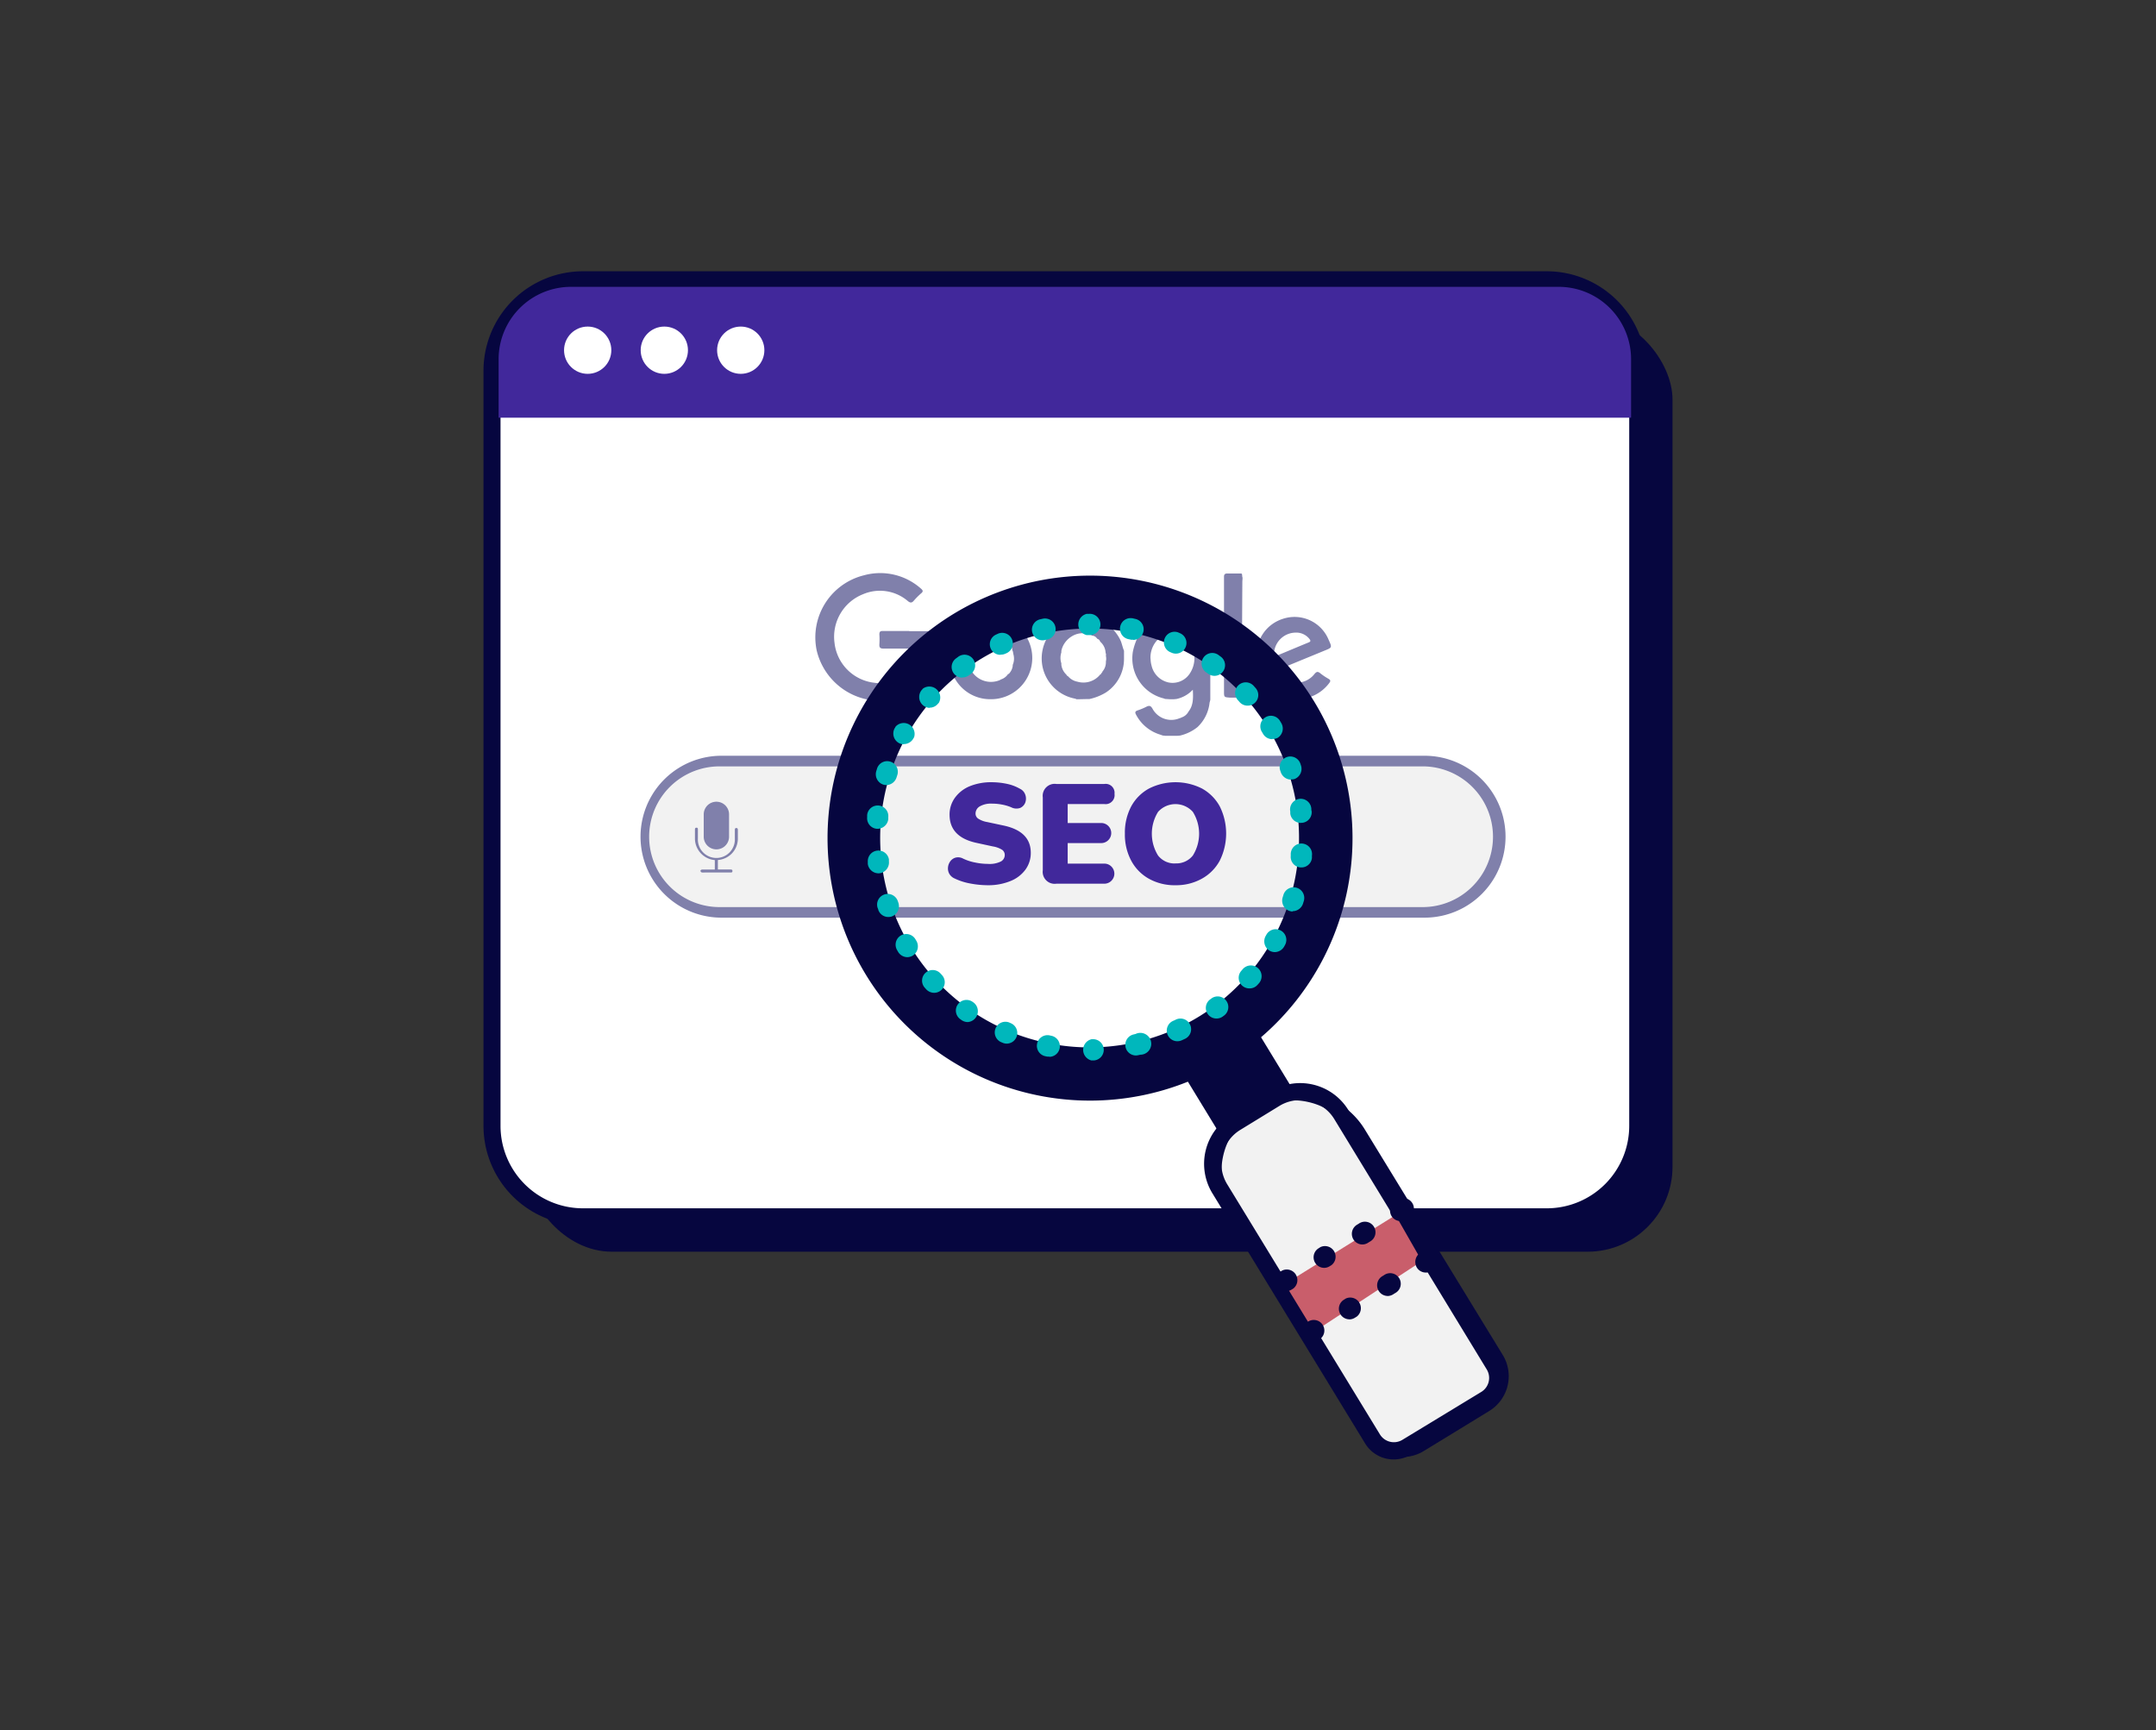
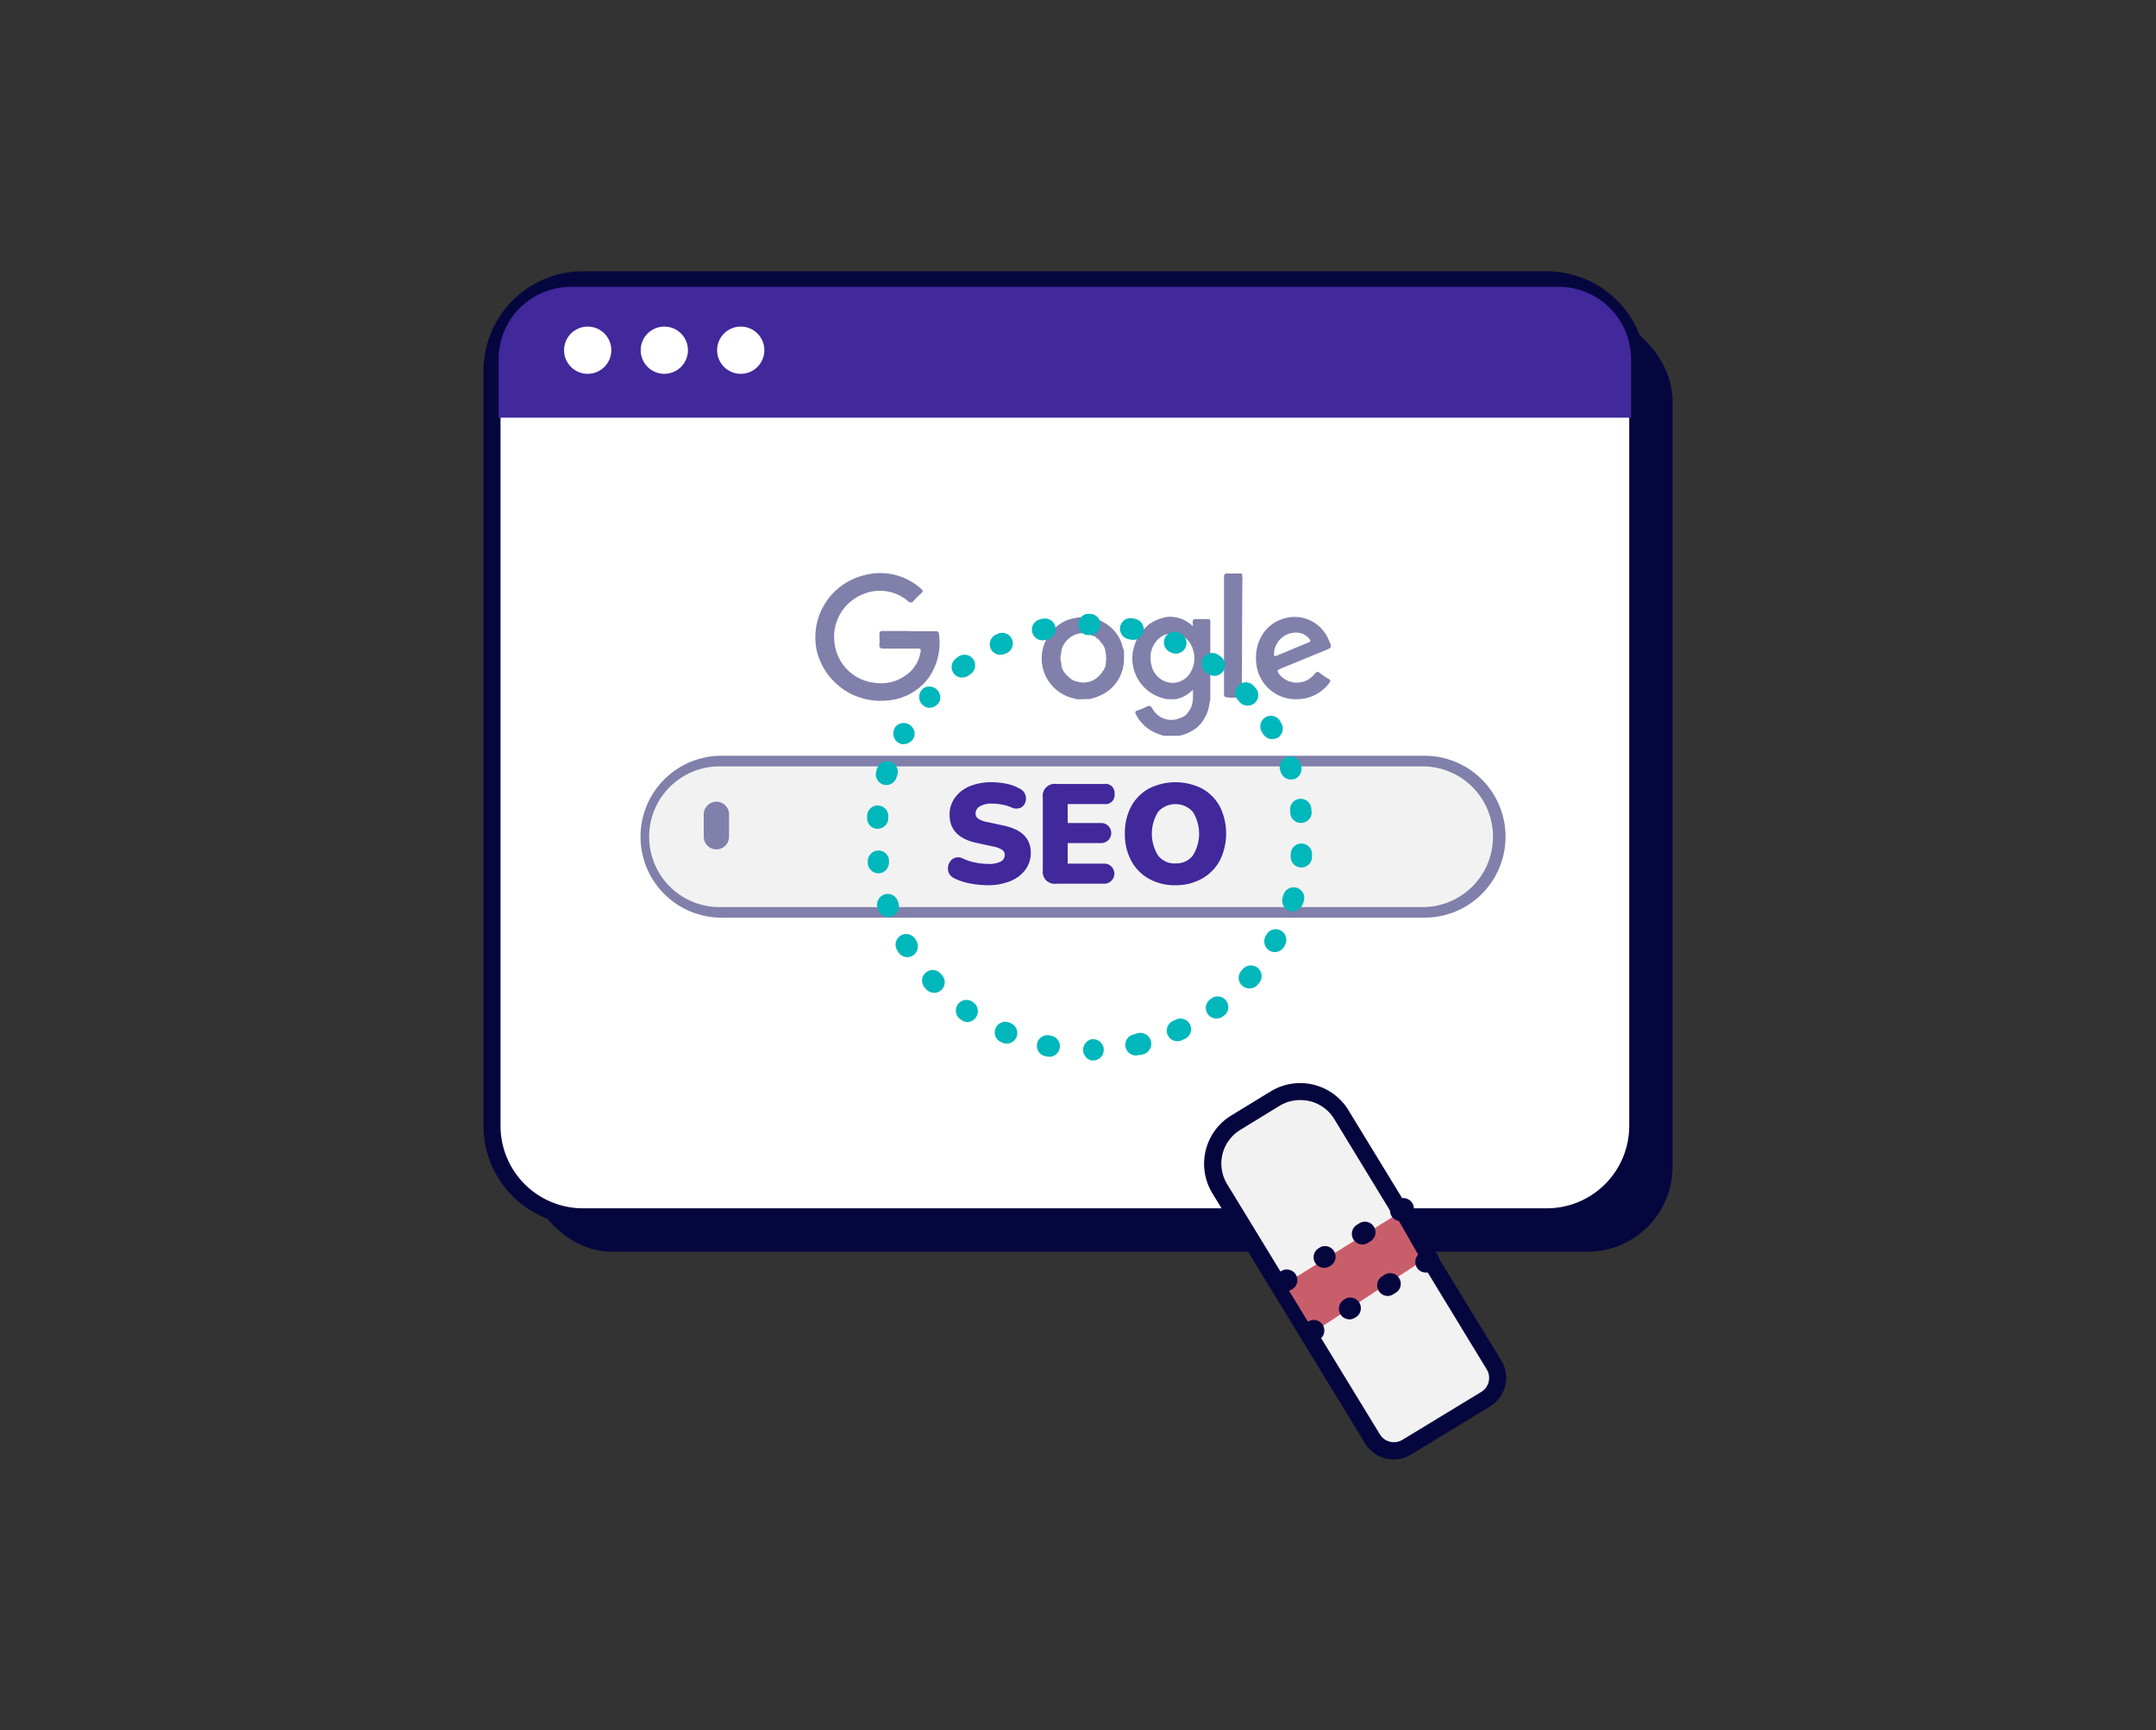
<svg xmlns="http://www.w3.org/2000/svg" id="Capa_1" data-name="Capa 1" viewBox="0 0 395 317">
  <rect x="0" y="0" width="395" height="317" fill="#333333" stroke="none" />
  <defs>
    <style>.cls-1{fill:#06063f;}.cls-2{fill:#fff;}.cls-3{fill:#41289b;}.cls-4{fill:#f2f2f2;}.cls-5{fill:#8080ab;}.cls-6{fill:#00b7bc;}.cls-7{fill:#c95e6b;}</style>
  </defs>
  <rect class="cls-1" x="96.51" y="57.65" width="209.91" height="171.67" rx="15.55" />
  <rect class="cls-2" x="90.14" y="51.26" width="209.91" height="171.67" rx="18.8" />
  <path class="cls-1" d="M283.39,224.49H106.79a18.23,18.23,0,0,1-18.21-18.22V67.92A18.23,18.23,0,0,1,106.79,49.7h176.6a18.24,18.24,0,0,1,18.22,18.22V206.27A18.24,18.24,0,0,1,283.39,224.49ZM106.79,52.82A15.11,15.11,0,0,0,91.7,67.92V206.27a15.11,15.11,0,0,0,15.09,15.1h176.6a15.11,15.11,0,0,0,15.1-15.1V67.92a15.11,15.11,0,0,0-15.1-15.1Z" />
  <path class="cls-3" d="M104.63,52.55H285.56a13.27,13.27,0,0,1,13.27,13.27v10.7a0,0,0,0,1,0,0H91.35a0,0,0,0,1,0,0V65.82A13.27,13.27,0,0,1,104.63,52.55Z" />
  <circle class="cls-2" cx="107.67" cy="64.16" r="4.33" />
  <circle class="cls-2" cx="121.71" cy="64.16" r="4.33" />
  <circle class="cls-2" cx="135.71" cy="64.16" r="4.33" />
  <rect class="cls-4" x="118.32" y="139.44" width="156.55" height="27.71" rx="13.86" />
  <path class="cls-5" d="M261,168.12H132.18a14.83,14.83,0,1,1,0-29.66H261a14.83,14.83,0,0,1,0,29.66ZM132.18,140.41a12.89,12.89,0,1,0,0,25.77H261a12.89,12.89,0,0,0,0-25.77Z" />
  <path class="cls-5" d="M133.57,151.29c0,.68,0,1.36,0,2a2.32,2.32,0,1,1-4.64,0c0-1.36,0-2.73,0-4.09a2.32,2.32,0,1,1,4.64,0C133.57,149.92,133.57,150.61,133.57,151.29Z" />
-   <path class="cls-5" d="M131.52,157.56v1.74h2.29c.19,0,.39,0,.38.29s-.2.25-.4.25l-4.67,0a1.71,1.71,0,0,1-.51,0c-.12,0-.27-.17-.28-.28s.14-.25.33-.25c.69,0,1.38,0,2.06,0l.24,0v-1.73l-.54-.09a4,4,0,0,1-3.1-3.72c0-.58,0-1.16,0-1.74,0-.2,0-.39.28-.39s.26.2.26.39v1.58a3.39,3.39,0,1,0,6.77,0c0-.5,0-1,0-1.51,0-.2,0-.4.27-.4s.28.2.28.41v1.42a3.93,3.93,0,0,1-3.4,4Z" />
  <path class="cls-5" d="M166.59,115.64c1.59,0,3.19,0,4.78,0,.47,0,.62.14.67.62a11.19,11.19,0,0,1-1.85,7.84,10.33,10.33,0,0,1-7.62,4.23,12,12,0,0,1-12.95-9.19,11.71,11.71,0,0,1,8.62-13.73,11.22,11.22,0,0,1,10.48,2.42c.4.34.46.55,0,.91a13.6,13.6,0,0,0-1.31,1.32c-.35.41-.63.42-1.07.07a7.87,7.87,0,0,0-8.19-1.28,8.38,8.38,0,0,0-5.26,8.91,8.27,8.27,0,0,0,7.34,7.33,7.8,7.8,0,0,0,6.81-2.31,6.42,6.42,0,0,0,1.63-3.45c.1-.52-.21-.5-.56-.5-2.08,0-4.16,0-6.23,0-.64,0-.8-.21-.77-.79a13.37,13.37,0,0,0,0-1.79c0-.55.18-.66.67-.65,1.6,0,3.19,0,4.78,0Z" />
  <path class="cls-5" d="M214,113h.27a6,6,0,0,1,4.26,1.72,3.15,3.15,0,0,0,0-.53c-.09-.6.14-.84.76-.77a11.69,11.69,0,0,0,1.45,0c1.06,0,1-.14,1,1l0,11.21,0,2.49c0,.23-.11.45-.14.67a7.17,7.17,0,0,1-2.21,4.42,8,8,0,0,1-3.19,1.55l-.55.05h-2.08l-.55-.06-.45-.16a7.39,7.39,0,0,1-4.42-3.63c-.23-.41-.22-.64.27-.81a11.09,11.09,0,0,0,1.59-.66c.52-.26.8-.24,1.13.33a3.91,3.91,0,0,0,4.93,1.78l.28-.09.12-.07h0a2.21,2.21,0,0,0,1.28-1.08h0c.9-1.14.86-2.46.79-4a5.78,5.78,0,0,1-3,1.7l-.55.05h-.55l-1-.06a1.86,1.86,0,0,0-.25-.1,7.55,7.55,0,0,1-5.63-8.6,11.46,11.46,0,0,1,1.37-3.51v0c.58-.42,1-1,1.56-1.45A8.2,8.2,0,0,1,214,113Zm-3.2,7.66a4.52,4.52,0,0,0,.17,1.26,4.09,4.09,0,0,0,3.16,3.12,3.78,3.78,0,0,0,3.88-1.69,5.06,5.06,0,0,0,.26-5.07,3.79,3.79,0,0,0-6-1.26A4.72,4.72,0,0,0,210.78,120.67Z" />
-   <path class="cls-5" d="M174,120.55a7.56,7.56,0,1,1,7.38,7.55A7.4,7.4,0,0,1,174,120.55Zm10.73,3a2.64,2.64,0,0,0,.81-1.53l0-.2a2.9,2.9,0,0,0,.11-2l-.07-.43-.06-.13-.08-.29,0-.13h0a2.86,2.86,0,0,0-1.12-1.66l-.15-.13a3.23,3.23,0,0,0-2.48-.94h-.42a1.53,1.53,0,0,0-1.08.25l-.17,0-.15.07-.12,0-.15.1-.12.05a.65.65,0,0,0-.47.35c-.11,0-.2,0-.22.18a3.39,3.39,0,0,0-1.24,2,4.29,4.29,0,0,0-.15,2,4.17,4.17,0,0,0,5.82,3.47l.15-.1h0a2.44,2.44,0,0,0,1.39-1.11Z" />
  <path class="cls-5" d="M237.51,128.1a7.26,7.26,0,0,1-7.33-6.38c-.5-4.17,1.67-7.58,5.39-8.5a6.75,6.75,0,0,1,7.85,4c.65,1.43.65,1.42-.81,2l-8,3.29c-.67.28-.7.37-.25,1a4.11,4.11,0,0,0,6.44,0c.39-.47.63-.54,1.1-.15a11.4,11.4,0,0,0,1.49,1c.42.24.4.44.13.79A7.38,7.38,0,0,1,237.51,128.1Zm-.16-12.2a4,4,0,0,0-3.94,3.93c0,.4.15.43.46.31,2-.82,3.95-1.65,5.93-2.46.34-.14.33-.31.14-.57A3.06,3.06,0,0,0,237.35,115.9Z" />
  <path class="cls-5" d="M197.5,128.11l-.28,0c-.06,0-.12-.09-.18-.1a7.51,7.51,0,0,1-6.15-6.58,7.63,7.63,0,0,1,4.54-7.79,9.63,9.63,0,0,1,4.28-.51l.28,0a4,4,0,0,0,.44.17,7.35,7.35,0,0,1,4.75,3.8c.36.67.45,1.43.75,2.12l0,.55,0,.83a7.36,7.36,0,0,1-3.32,6.27,9.89,9.89,0,0,1-3.06,1.21l-.69,0ZM202,123h0a2.57,2.57,0,0,0,.61-1.82,2.16,2.16,0,0,0,0-1,.09.09,0,0,0,0-.12.51.51,0,0,0-.05-.42,2.89,2.89,0,0,0-1-2.09h0a.69.69,0,0,0-.43-.48L201,117a1.13,1.13,0,0,0-.84-.54s0,0-.08,0-.17-.23-.34-.15l-.29-.07c-2-.82-4.52.7-5,3l0,.29a3.2,3.2,0,0,0,0,2l0,.29a3,3,0,0,0,.9,1.76c.09.12.15.27.32.31a3,3,0,0,0,1.72,1,3.94,3.94,0,0,0,4.18-1.32.19.19,0,0,0,.17-.21A.61.61,0,0,0,202,123Z" />
  <path class="cls-5" d="M227.53,127.81a.16.16,0,0,0-.12,0h-2.08c-1.08-.08-1.08-.08-1.08-1.15V106.49c0-.28,0-.55,0-.83,0-.45.19-.61.66-.59.84,0,1.69,0,2.53,0,.21.17.09.42.17.62s0,.6,0,.9Q227.54,117.18,227.53,127.81Z" />
-   <path class="cls-1" d="M249.55,197.65h0A14.55,14.55,0,0,1,264.1,212.2v48.59a7.5,7.5,0,0,1-7.5,7.5H242.5a7.5,7.5,0,0,1-7.5-7.5V212.2A14.55,14.55,0,0,1,249.55,197.65Z" transform="matrix(0.85, -0.52, 0.52, 0.85, -84.78, 163.89)" />
  <path class="cls-4" d="M247.5,198.59h0a13,13,0,0,1,13,13V258.9a6.73,6.73,0,0,1-6.73,6.73H241.18a6.73,6.73,0,0,1-6.73-6.73V211.64A13,13,0,0,1,247.5,198.59Z" transform="translate(-84.63 162.7) rotate(-31.36)" />
  <path class="cls-1" d="M255.32,267.38a6.1,6.1,0,0,1-5.21-2.92l-28-45.86a10.36,10.36,0,0,1,3.46-14.23l7.25-4.43a10.36,10.36,0,0,1,14.23,3.46l28,45.86a6.09,6.09,0,0,1-2,8.37l-14.54,8.86A6.05,6.05,0,0,1,255.32,267.38Zm-17.07-65.83a7.22,7.22,0,0,0-3.75,1L227.24,207a7.24,7.24,0,0,0-2.42,9.94l28,45.86a3,3,0,0,0,4.09,1L271.4,255h0a3,3,0,0,0,1-4.09L244.44,205A7.23,7.23,0,0,0,238.25,201.55Z" />
-   <polyline class="cls-1" points="223.36 207.56 215.42 194.54 228.81 186.38 236.75 199.41" />
-   <path class="cls-1" d="M199.69,201.64a48.09,48.09,0,1,1,25-7A48.12,48.12,0,0,1,199.69,201.64Zm-.14-86.49a38.37,38.37,0,1,0,32.84,18.4A38.15,38.15,0,0,0,199.55,115.15Z" />
  <path class="cls-3" d="M181,162.18a17.53,17.53,0,0,1-3.25-.32,11.18,11.18,0,0,1-2.86-.92,2.06,2.06,0,0,1-1-.91,2,2,0,0,1-.2-1.18,2.18,2.18,0,0,1,.44-1.09,1.8,1.8,0,0,1,.95-.64,1.9,1.9,0,0,1,1.35.17,9,9,0,0,0,2.23.73,11.65,11.65,0,0,0,2.33.25,4.65,4.65,0,0,0,2.4-.45,1.34,1.34,0,0,0,.69-1.13,1.14,1.14,0,0,0-.48-1,4.57,4.57,0,0,0-1.7-.62l-3-.65c-3.28-.71-4.93-2.43-4.93-5.16a5.2,5.2,0,0,1,1-3.13,6.29,6.29,0,0,1,2.7-2.09,10.35,10.35,0,0,1,4.05-.73,13.56,13.56,0,0,1,2.73.29,8.1,8.1,0,0,1,2.4.9,1.87,1.87,0,0,1,1,1.12,2.13,2.13,0,0,1,0,1.39,1.75,1.75,0,0,1-.92,1,2.07,2.07,0,0,1-1.67-.11,7.94,7.94,0,0,0-1.71-.5,9.56,9.56,0,0,0-1.82-.17,4.12,4.12,0,0,0-2.22.5,1.52,1.52,0,0,0-.78,1.31,1.1,1.1,0,0,0,.47.93,4.3,4.3,0,0,0,1.65.63l3,.64q5,1.06,5,5a5.15,5.15,0,0,1-1,3.11,6.26,6.26,0,0,1-2.69,2.05A10.69,10.69,0,0,1,181,162.18Z" />
  <path class="cls-3" d="M193.54,161.9a2.19,2.19,0,0,1-2.49-2.46V146.09a2.19,2.19,0,0,1,2.49-2.46h8.78a1.63,1.63,0,0,1,1.87,1.81,1.65,1.65,0,0,1-1.87,1.87h-6.71v3.47h6.14a1.84,1.84,0,1,1,0,3.68h-6.14v3.76h6.71a1.84,1.84,0,1,1,0,3.68Z" />
  <path class="cls-3" d="M215.37,162.18a9.67,9.67,0,0,1-4.86-1.18,8.19,8.19,0,0,1-3.25-3.3,10.12,10.12,0,0,1-1.17-4.95,10.29,10.29,0,0,1,1.15-5,8.17,8.17,0,0,1,3.26-3.28,10.78,10.78,0,0,1,9.73,0,8.27,8.27,0,0,1,3.25,3.28,11.16,11.16,0,0,1,0,9.91,8.26,8.26,0,0,1-3.25,3.3A9.69,9.69,0,0,1,215.37,162.18Zm0-4a3.85,3.85,0,0,0,3.17-1.44,7.54,7.54,0,0,0,0-8,4.28,4.28,0,0,0-6.37,0,7.57,7.57,0,0,0,0,8A3.83,3.83,0,0,0,215.37,158.19Z" />
  <path class="cls-6" d="M200,194.29a2,2,0,0,1,0-3.9h.37a1.95,1.95,0,0,1,.07,3.89H200Zm-7.75-.71a2.46,2.46,0,0,1-.37,0l-.4-.08a1.95,1.95,0,0,1,.78-3.82l.36.08a1.95,1.95,0,0,1-.37,3.86Zm15.86-.21a1.95,1.95,0,0,1-.43-3.85l.37-.09a2,2,0,1,1,.88,3.8l-.4.09A2,2,0,0,1,208.08,193.37Zm-23.67-2.17a1.89,1.89,0,0,1-.76-.16l-.37-.16a1.95,1.95,0,0,1,1.55-3.57l.34.15a1.95,1.95,0,0,1-.76,3.74Zm31.41-.44A1.95,1.95,0,0,1,215,187l.33-.15a1.95,1.95,0,1,1,1.66,3.52l-.37.17A2,2,0,0,1,215.82,190.76Zm-38.55-3.51a2,2,0,0,1-1.12-.35l-.33-.24a1.95,1.95,0,0,1,2.26-3.17l.3.21a2,2,0,0,1-1.11,3.55Zm45.58-.65a1.94,1.94,0,0,1-1.16-3.51l.3-.22a1.95,1.95,0,0,1,2.34,3.11l-.32.24A1.94,1.94,0,0,1,222.85,186.6Zm-51.74-4.71a2,2,0,0,1-1.43-.62l-.27-.3a1.94,1.94,0,1,1,2.87-2.62l.25.27a1.94,1.94,0,0,1-1.42,3.27Zm57.75-.81a1.94,1.94,0,0,1-1.46-3.23l.24-.28a1.95,1.95,0,1,1,3,2.55l-.27.3A1.92,1.92,0,0,1,228.86,181.08Zm-62.65-5.72a2,2,0,0,1-1.68-.94l-.2-.35a1.95,1.95,0,1,1,3.35-2l.19.32a2,2,0,0,1-.66,2.68A2,2,0,0,1,166.21,175.36Zm67.37-.93a1.93,1.93,0,0,1-1-.25,2,2,0,0,1-.75-2.66l.18-.32a1.95,1.95,0,0,1,3.42,1.87l-.2.36A2,2,0,0,1,233.58,174.43ZM162.75,168a1.94,1.94,0,0,1-1.84-1.31c0-.13-.09-.26-.13-.39a1.95,1.95,0,0,1,3.7-1.23l.12.35a2,2,0,0,1-1.21,2.48A2,2,0,0,1,162.75,168Zm74.06-1A2,2,0,0,1,235,164.4l.11-.35a1.95,1.95,0,1,1,3.73,1.12l-.12.39A2,2,0,0,1,236.81,166.93ZM160.93,160a2,2,0,0,1-1.94-1.71c0-.14,0-.27,0-.41a1.95,1.95,0,0,1,3.87-.43l0,.37a2,2,0,0,1-1.7,2.17Zm77.49-1.08h-.19a1.94,1.94,0,0,1-1.75-2.12l0-.37a1.95,1.95,0,1,1,3.88.33c0,.13,0,.27,0,.41A1.93,1.93,0,0,1,238.42,158.92Zm-77.61-7.08h-.18a1.94,1.94,0,0,1-1.76-2.11c0-.14,0-.28,0-.41a1.94,1.94,0,1,1,3.87.39l0,.37A2,2,0,0,1,160.81,151.84Zm77.51-1.08a1.94,1.94,0,0,1-1.93-1.72l0-.37a1.95,1.95,0,1,1,3.86-.49c0,.13,0,.27.05.4a1.93,1.93,0,0,1-1.7,2.16Zm-75.93-6.93a2,2,0,0,1-.58-.09,2,2,0,0,1-1.28-2.43l.12-.39a1.95,1.95,0,1,1,3.71,1.18l-.11.35A2,2,0,0,1,162.39,143.83Zm74.13-1a2,2,0,0,1-1.85-1.32l-.12-.35a1.95,1.95,0,0,1,3.68-1.29l.13.39a2,2,0,0,1-1.21,2.47A2,2,0,0,1,236.52,142.79Zm-70.93-6.47a1.89,1.89,0,0,1-.94-.25,2,2,0,0,1-.76-2.65,4,4,0,0,0,.2-.35,2,2,0,0,1,3.39,1.93l-.18.32A2,2,0,0,1,165.59,136.32Zm67.5-.94a1.94,1.94,0,0,1-1.67-.95l-.19-.32a1.94,1.94,0,1,1,3.32-2l.21.35a2,2,0,0,1-.67,2.67A2,2,0,0,1,233.09,135.38Zm-62.79-5.73a2,2,0,0,1-1.47-3.23l.27-.31a2,2,0,0,1,2.91,2.6l-.25.27A1.93,1.93,0,0,1,170.3,129.65Zm58.27-.41a1.94,1.94,0,0,1-1.45-.64l-.24-.28a1.95,1.95,0,1,1,2.87-2.63l.27.3a1.94,1.94,0,0,1-1.45,3.25Zm-52.28-5.13a1.95,1.95,0,0,1-1.16-3.51l.33-.24a1.95,1.95,0,1,1,2.3,3.14l-.3.22A2,2,0,0,1,176.29,124.11Zm46.21-.33a2,2,0,0,1-1.14-.37l-.3-.22a1.95,1.95,0,1,1,2.26-3.17l.33.24a1.95,1.95,0,0,1-1.15,3.52Zm-39.19-3.85a1.94,1.94,0,0,1-.82-3.71l.37-.17a1.95,1.95,0,0,1,1.61,3.55l-.34.15A1.87,1.87,0,0,1,183.31,119.93Zm32.12-.22a1.88,1.88,0,0,1-.79-.17l-.34-.15a1.95,1.95,0,0,1,1.55-3.57l.37.16a1.95,1.95,0,0,1-.79,3.73ZM191,117.31a1.95,1.95,0,0,1-.43-3.85l.4-.09a1.95,1.95,0,1,1,.82,3.81l-.36.08A2.1,2.1,0,0,1,191,117.31Zm16.62-.11a1.87,1.87,0,0,1-.4,0l-.36-.08a1.95,1.95,0,1,1,.76-3.82l.4.09a1.95,1.95,0,0,1-.4,3.85Zm-8.51-.84a2,2,0,0,1,0-3.9c.14,0,.27,0,.41,0a1.95,1.95,0,1,1,0,3.89h-.39Z" />
  <polygon class="cls-7" points="255.68 222.62 260.5 231.05 240.75 243.98 235.41 235.23 255.68 222.62" />
  <path class="cls-1" d="M240.23,246a1.95,1.95,0,0,1-1-3.61l.33-.2a1.94,1.94,0,1,1,2,3.31l-.33.21A2,2,0,0,1,240.23,246Zm7-4.29a1.94,1.94,0,0,1-1-3.6l.33-.21a1.95,1.95,0,0,1,2,3.32l-.33.2A1.91,1.91,0,0,1,247.2,241.72Zm7-4.28a1.95,1.95,0,0,1-1-3.61l.33-.2a1.94,1.94,0,1,1,2,3.31l-.33.21A2,2,0,0,1,254.17,237.44Zm7-4.29a1.93,1.93,0,0,1-1.66-.93,2,2,0,0,1,.63-2.68l.34-.2a1.95,1.95,0,1,1,2,3.32l-.33.2A1.93,1.93,0,0,1,261.14,233.15Z" />
  <path class="cls-1" d="M235.6,236.57a1.95,1.95,0,0,1-1-3.61l.33-.2a1.95,1.95,0,0,1,2,3.32l-.33.2A2,2,0,0,1,235.6,236.57Zm7-4.29a1.94,1.94,0,0,1-1-3.6l.33-.21a1.95,1.95,0,0,1,2,3.32l-.33.2A1.91,1.91,0,0,1,242.57,232.28Zm7-4.28a1.95,1.95,0,0,1-1-3.61l.33-.2a1.94,1.94,0,1,1,2,3.31l-.33.21A2,2,0,0,1,249.54,228Zm7-4.29a1.93,1.93,0,0,1-1.66-.93,2,2,0,0,1,.63-2.68l.34-.2a1.95,1.95,0,1,1,2,3.32l-.33.2A1.93,1.93,0,0,1,256.51,223.71Z" />
</svg>